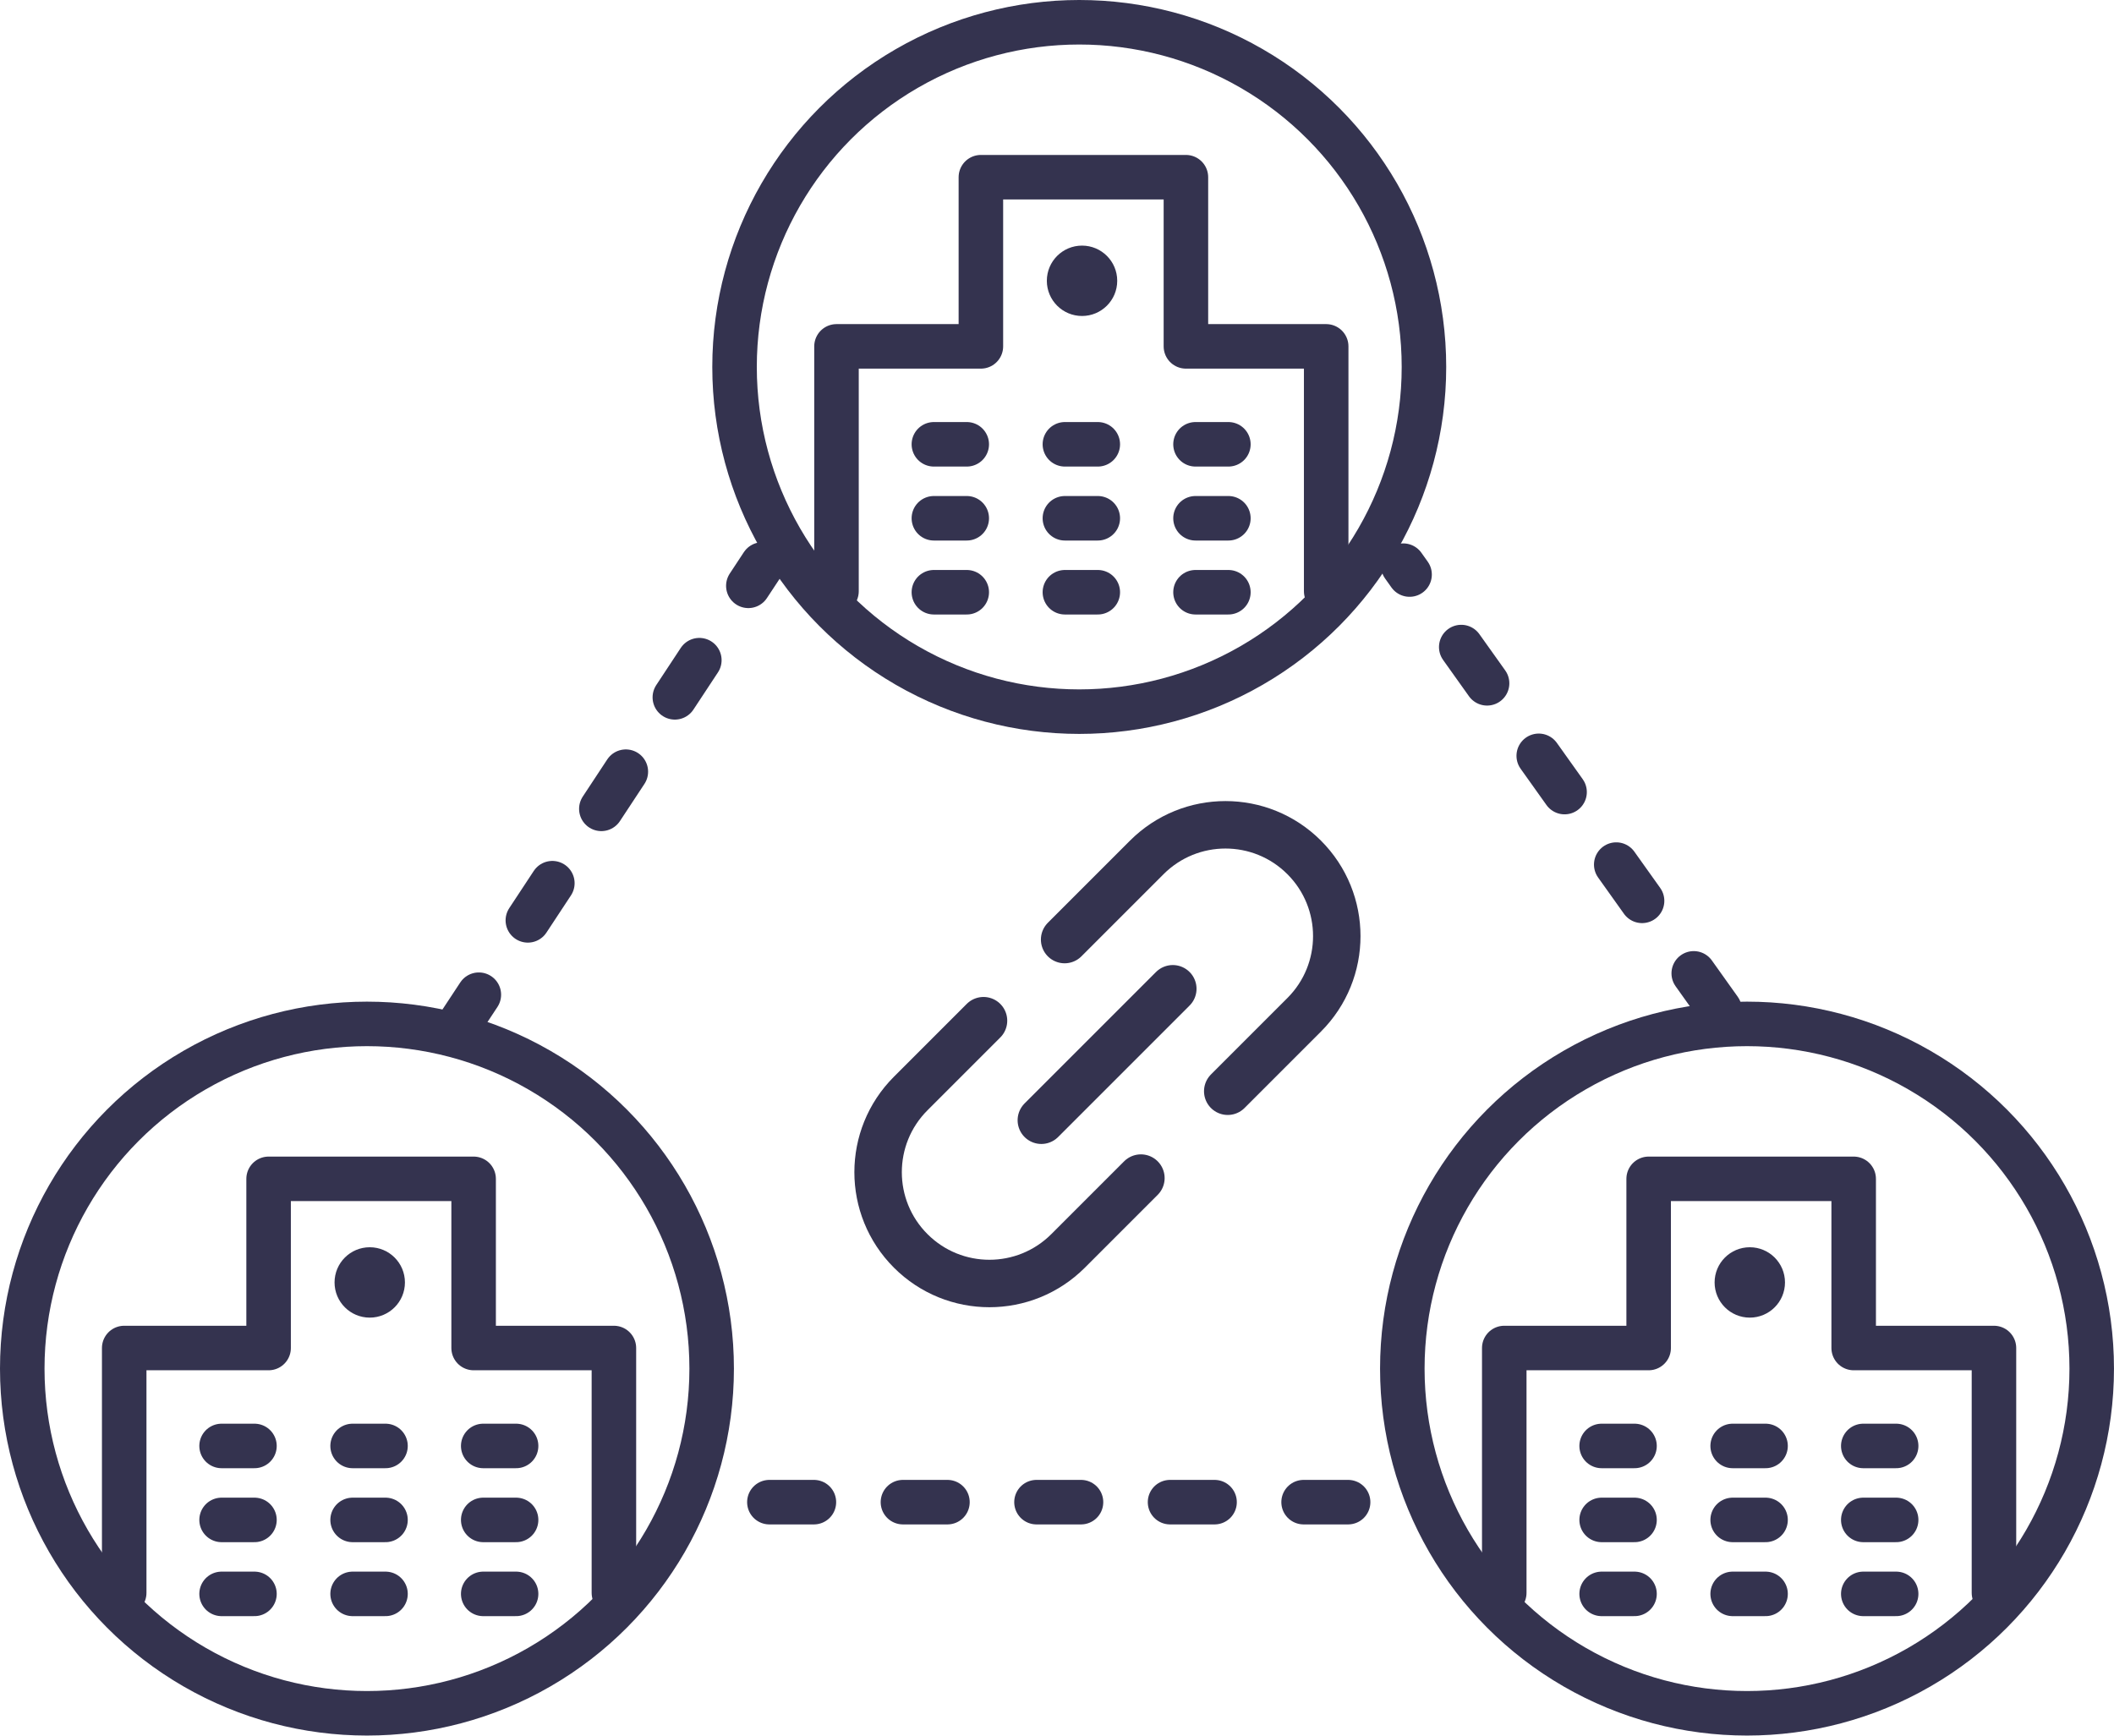
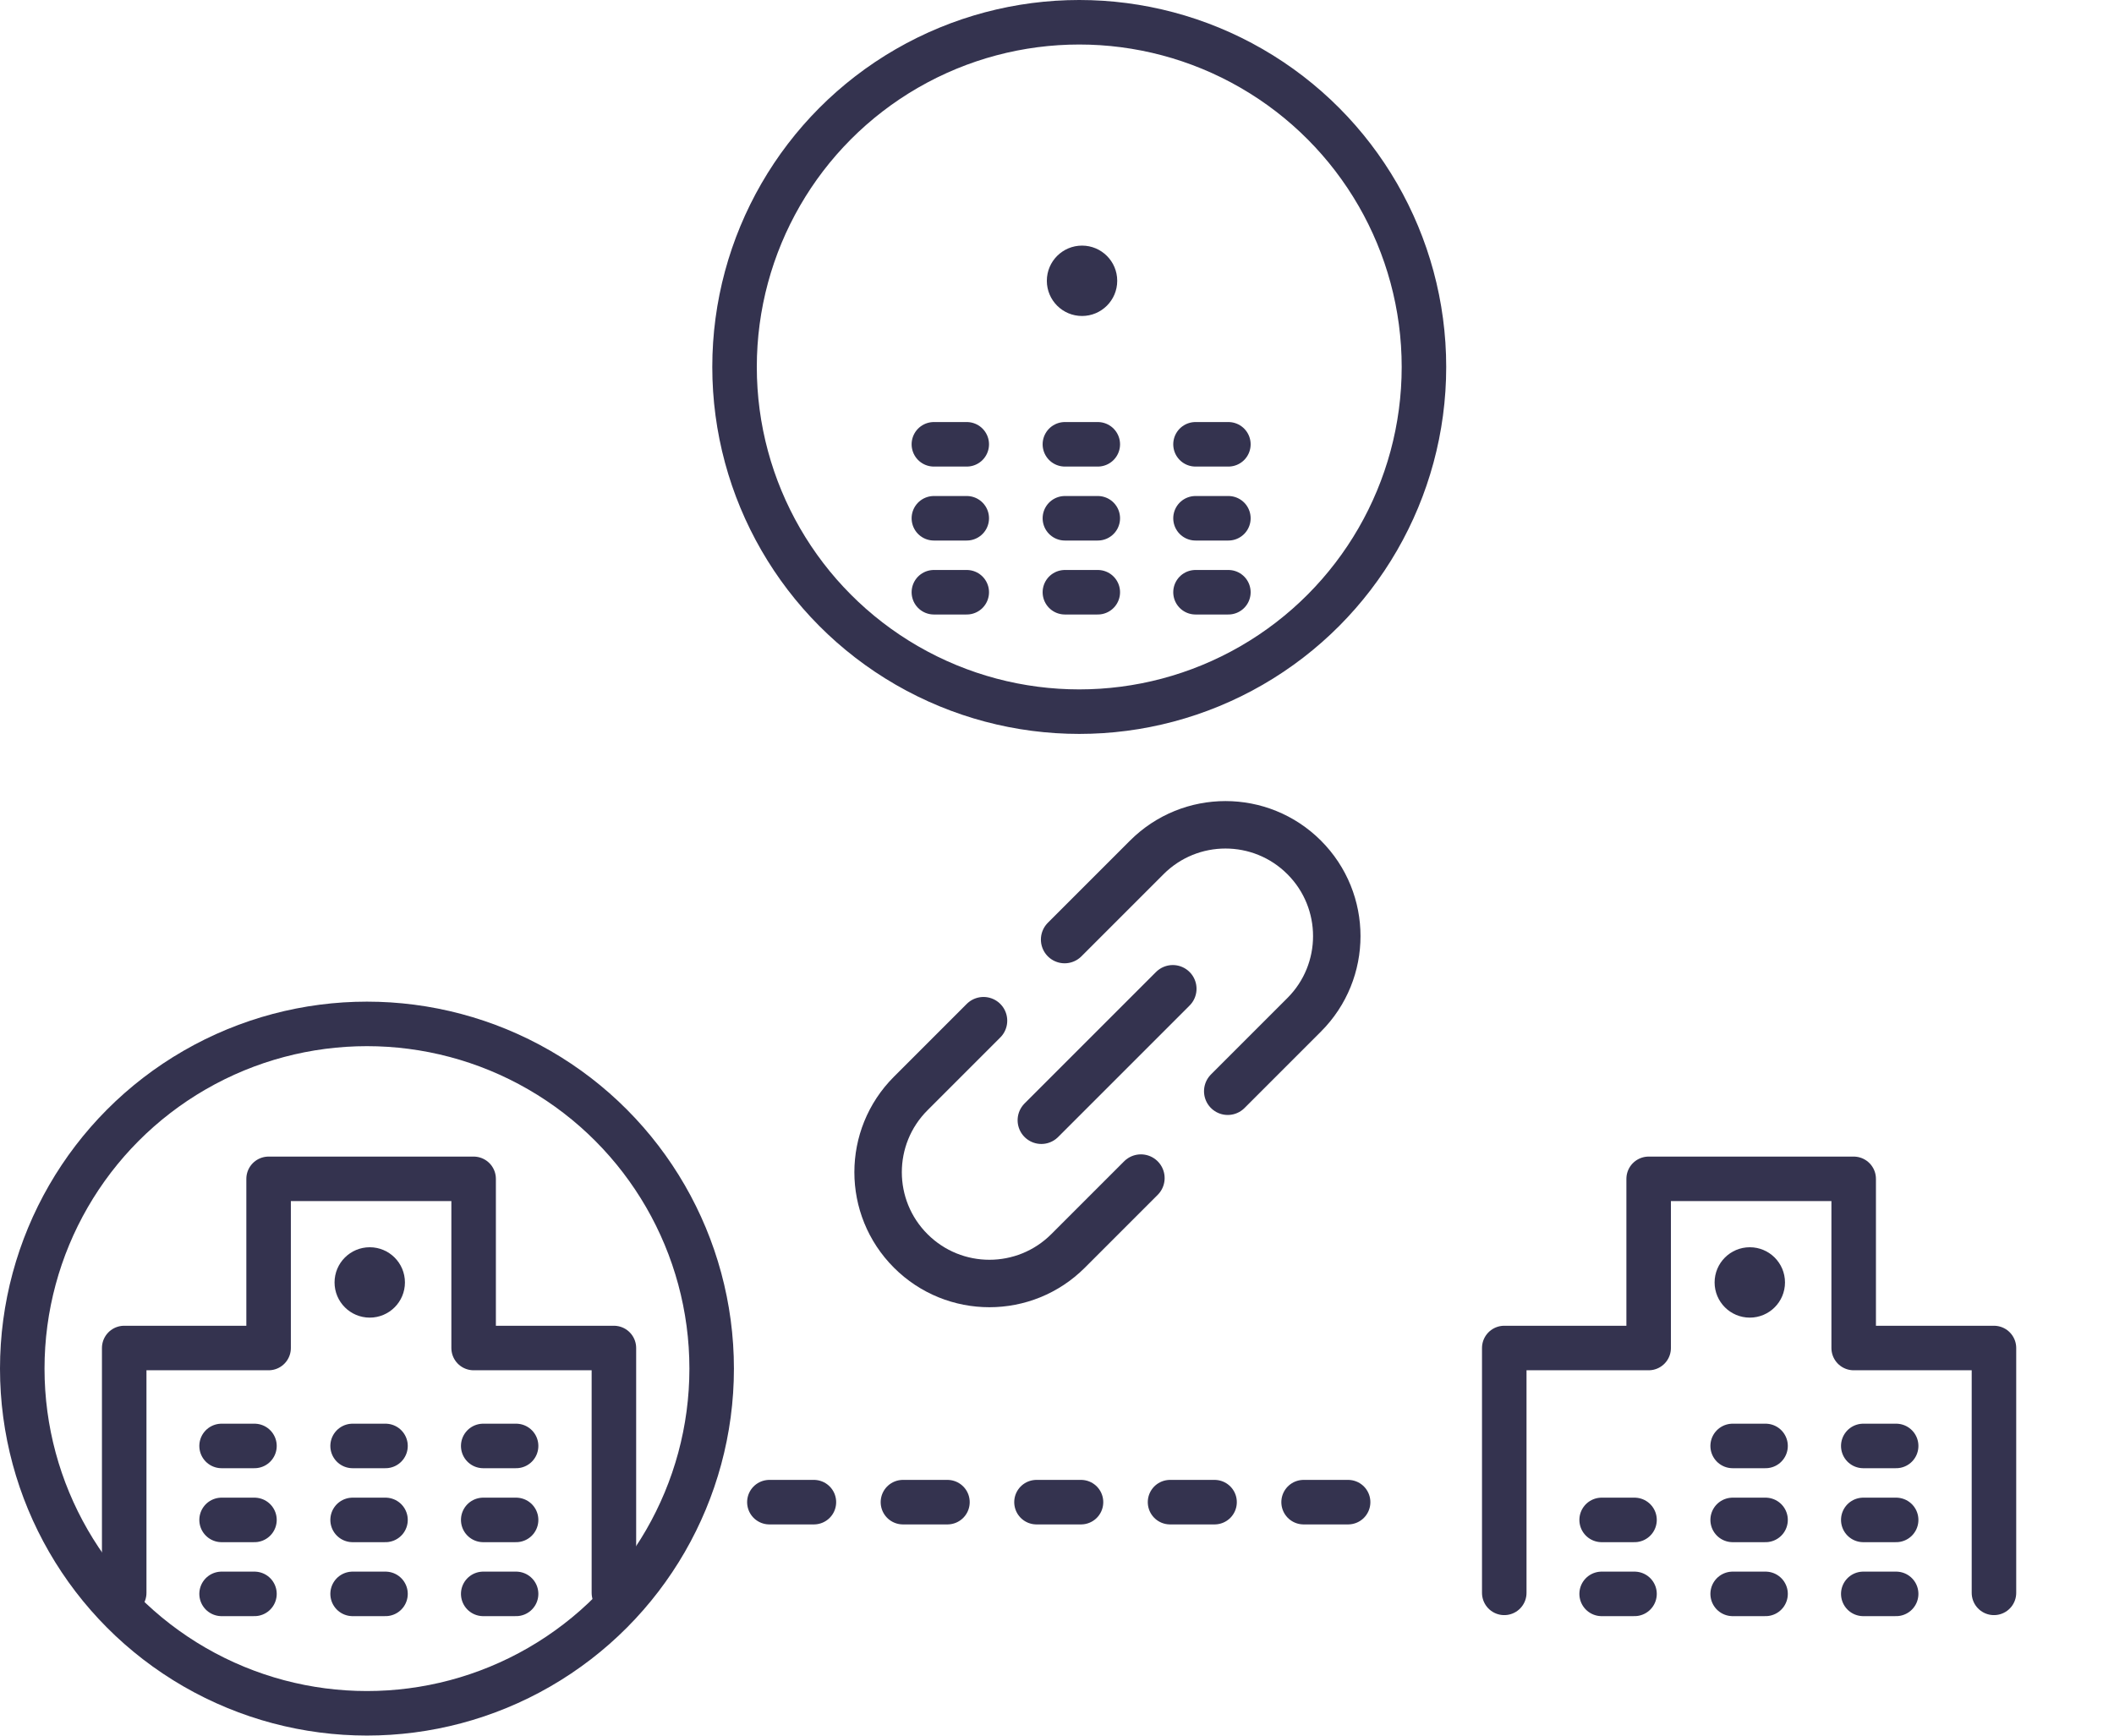
<svg xmlns="http://www.w3.org/2000/svg" version="1.1" id="レイヤー_1" x="0px" y="0px" width="94.973px" height="77.973px" viewBox="0 0 94.973 77.973" enable-background="new 0 0 94.973 77.973" xml:space="preserve">
  <g>
    <g>
      <g>
-         <polyline fill="none" stroke="#34334F" stroke-width="2" stroke-linecap="round" stroke-linejoin="round" points="37.58,26.561      37.58,15.561 44.067,15.561 44.067,7.961 53.278,7.961 53.278,15.561 59.58,15.561 59.58,26.561    " />
        <line fill="none" stroke="#34334F" stroke-width="2" stroke-linecap="round" stroke-linejoin="round" x1="41.955" y1="19.961" x2="43.432" y2="19.961" />
        <line fill="none" stroke="#34334F" stroke-width="2" stroke-linecap="round" stroke-linejoin="round" x1="47.841" y1="19.961" x2="49.319" y2="19.961" />
        <line fill="none" stroke="#34334F" stroke-width="2" stroke-linecap="round" stroke-linejoin="round" x1="53.709" y1="19.961" x2="55.186" y2="19.961" />
        <line fill="none" stroke="#34334F" stroke-width="2" stroke-linecap="round" stroke-linejoin="round" x1="41.955" y1="23.284" x2="43.432" y2="23.284" />
        <line fill="none" stroke="#34334F" stroke-width="2" stroke-linecap="round" stroke-linejoin="round" x1="47.841" y1="23.284" x2="49.319" y2="23.284" />
        <line fill="none" stroke="#34334F" stroke-width="2" stroke-linecap="round" stroke-linejoin="round" x1="53.709" y1="23.284" x2="55.186" y2="23.284" />
        <line fill="none" stroke="#34334F" stroke-width="2" stroke-linecap="round" stroke-linejoin="round" x1="41.955" y1="26.607" x2="43.432" y2="26.607" />
        <line fill="none" stroke="#34334F" stroke-width="2" stroke-linecap="round" stroke-linejoin="round" x1="47.841" y1="26.607" x2="49.319" y2="26.607" />
        <line fill="none" stroke="#34334F" stroke-width="2" stroke-linecap="round" stroke-linejoin="round" x1="53.709" y1="26.607" x2="55.186" y2="26.607" />
        <circle fill="#34334F" cx="48.611" cy="12.615" r="1.581" />
        <circle fill="none" stroke="#34334F" stroke-width="2" stroke-linecap="round" stroke-linejoin="round" cx="48.486" cy="16.486" r="15.486" />
      </g>
    </g>
    <g>
      <g>
        <polyline fill="none" stroke="#34334F" stroke-width="2" stroke-linecap="round" stroke-linejoin="round" points="5.58,71.561      5.58,60.561 12.067,60.561 12.067,52.961 21.278,52.961 21.278,60.561 27.58,60.561 27.58,71.561    " />
        <line fill="none" stroke="#34334F" stroke-width="2" stroke-linecap="round" stroke-linejoin="round" x1="9.955" y1="64.961" x2="11.432" y2="64.961" />
        <line fill="none" stroke="#34334F" stroke-width="2" stroke-linecap="round" stroke-linejoin="round" x1="15.841" y1="64.961" x2="17.319" y2="64.961" />
        <line fill="none" stroke="#34334F" stroke-width="2" stroke-linecap="round" stroke-linejoin="round" x1="21.709" y1="64.961" x2="23.186" y2="64.961" />
        <line fill="none" stroke="#34334F" stroke-width="2" stroke-linecap="round" stroke-linejoin="round" x1="9.955" y1="68.284" x2="11.432" y2="68.284" />
        <line fill="none" stroke="#34334F" stroke-width="2" stroke-linecap="round" stroke-linejoin="round" x1="15.841" y1="68.284" x2="17.319" y2="68.284" />
        <line fill="none" stroke="#34334F" stroke-width="2" stroke-linecap="round" stroke-linejoin="round" x1="21.709" y1="68.284" x2="23.186" y2="68.284" />
        <line fill="none" stroke="#34334F" stroke-width="2" stroke-linecap="round" stroke-linejoin="round" x1="9.955" y1="71.607" x2="11.432" y2="71.607" />
        <line fill="none" stroke="#34334F" stroke-width="2" stroke-linecap="round" stroke-linejoin="round" x1="15.841" y1="71.607" x2="17.319" y2="71.607" />
        <line fill="none" stroke="#34334F" stroke-width="2" stroke-linecap="round" stroke-linejoin="round" x1="21.709" y1="71.607" x2="23.186" y2="71.607" />
        <circle fill="#34334F" cx="16.611" cy="57.615" r="1.581" />
        <circle fill="none" stroke="#34334F" stroke-width="2" stroke-linecap="round" stroke-linejoin="round" cx="16.486" cy="61.486" r="15.486" />
      </g>
    </g>
    <g>
      <g>
        <polyline fill="none" stroke="#34334F" stroke-width="2" stroke-linecap="round" stroke-linejoin="round" points="67.58,71.561      67.58,60.561 74.067,60.561 74.067,52.961 83.278,52.961 83.278,60.561 89.58,60.561 89.58,71.561    " />
-         <line fill="none" stroke="#34334F" stroke-width="2" stroke-linecap="round" stroke-linejoin="round" x1="71.955" y1="64.961" x2="73.432" y2="64.961" />
        <line fill="none" stroke="#34334F" stroke-width="2" stroke-linecap="round" stroke-linejoin="round" x1="77.841" y1="64.961" x2="79.319" y2="64.961" />
        <line fill="none" stroke="#34334F" stroke-width="2" stroke-linecap="round" stroke-linejoin="round" x1="83.709" y1="64.961" x2="85.186" y2="64.961" />
        <line fill="none" stroke="#34334F" stroke-width="2" stroke-linecap="round" stroke-linejoin="round" x1="71.955" y1="68.284" x2="73.432" y2="68.284" />
        <line fill="none" stroke="#34334F" stroke-width="2" stroke-linecap="round" stroke-linejoin="round" x1="77.841" y1="68.284" x2="79.319" y2="68.284" />
        <line fill="none" stroke="#34334F" stroke-width="2" stroke-linecap="round" stroke-linejoin="round" x1="83.709" y1="68.284" x2="85.186" y2="68.284" />
        <line fill="none" stroke="#34334F" stroke-width="2" stroke-linecap="round" stroke-linejoin="round" x1="71.955" y1="71.607" x2="73.432" y2="71.607" />
        <line fill="none" stroke="#34334F" stroke-width="2" stroke-linecap="round" stroke-linejoin="round" x1="77.841" y1="71.607" x2="79.319" y2="71.607" />
        <line fill="none" stroke="#34334F" stroke-width="2" stroke-linecap="round" stroke-linejoin="round" x1="83.709" y1="71.607" x2="85.186" y2="71.607" />
        <circle fill="#34334F" cx="78.611" cy="57.615" r="1.581" />
-         <circle fill="none" stroke="#34334F" stroke-width="2" stroke-linecap="round" stroke-linejoin="round" cx="78.486" cy="61.486" r="15.486" />
      </g>
    </g>
-     <line fill="#FFFFFF" stroke="#34334F" stroke-width="2" stroke-linecap="round" stroke-miterlimit="10" stroke-dasharray="2,4" x1="77.253" y1="45.358" x2="63.042" y2="25.413" />
    <line fill="#FFFFFF" stroke="#34334F" stroke-width="2" stroke-linecap="round" stroke-miterlimit="10" stroke-dasharray="2,4" x1="34.565" y1="67.486" x2="61.408" y2="67.486" />
-     <line fill="#FFFFFF" stroke="#34334F" stroke-width="2" stroke-linecap="round" stroke-miterlimit="10" stroke-dasharray="2,4" x1="20.412" y1="46.358" x2="34.253" y2="25.358" />
    <g>
      <path fill="none" stroke="#34334F" stroke-width="2.132" stroke-linecap="round" stroke-linejoin="round" d="M51.256,52.927    l-3.271,3.271c-1.953,1.953-5.118,1.953-7.071,0l0,0c-1.953-1.953-1.953-5.118,0-7.071l3.271-3.271" />
      <path fill="none" stroke="#34334F" stroke-width="2.132" stroke-linecap="round" stroke-linejoin="round" d="M47.829,42.211    l3.691-3.691c1.953-1.953,5.118-1.953,7.071,0l0,0c1.953,1.953,1.953,5.118,0,7.071l-3.434,3.434" />
      <line fill="none" stroke="#34334F" stroke-width="2.132" stroke-linecap="round" stroke-linejoin="round" x1="46.783" y1="50.328" x2="52.689" y2="44.422" />
    </g>
  </g>
</svg>